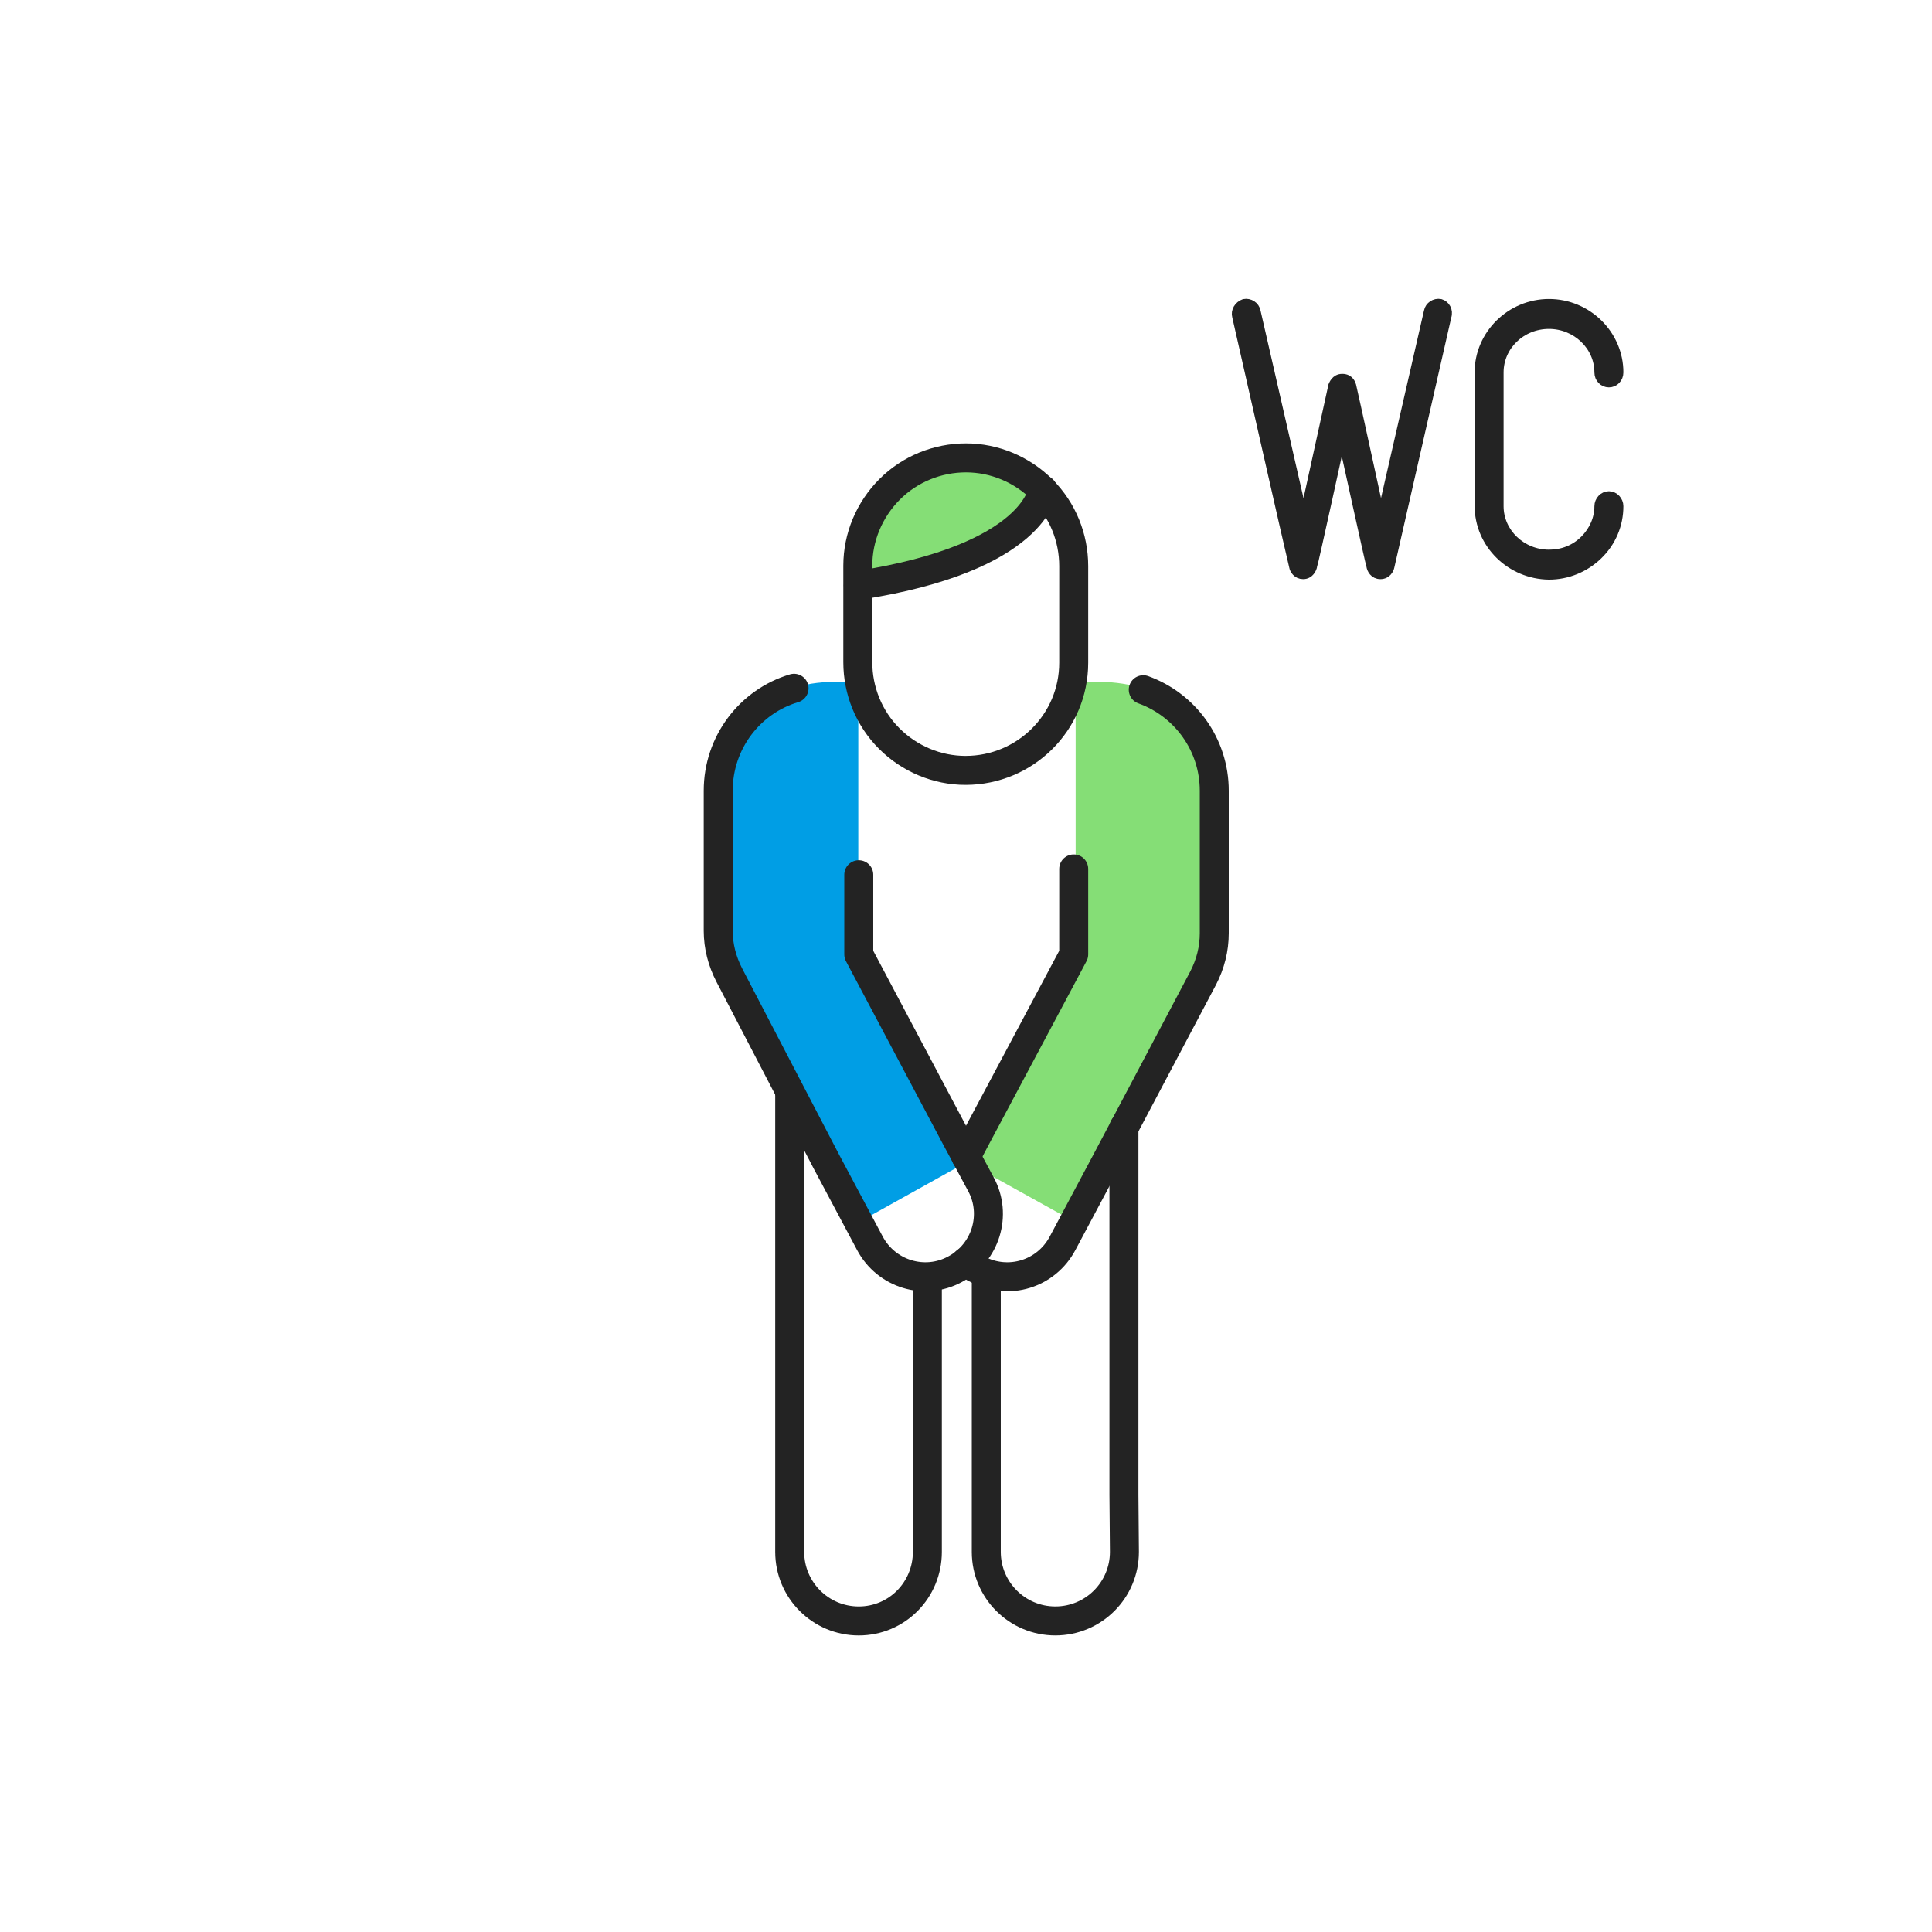
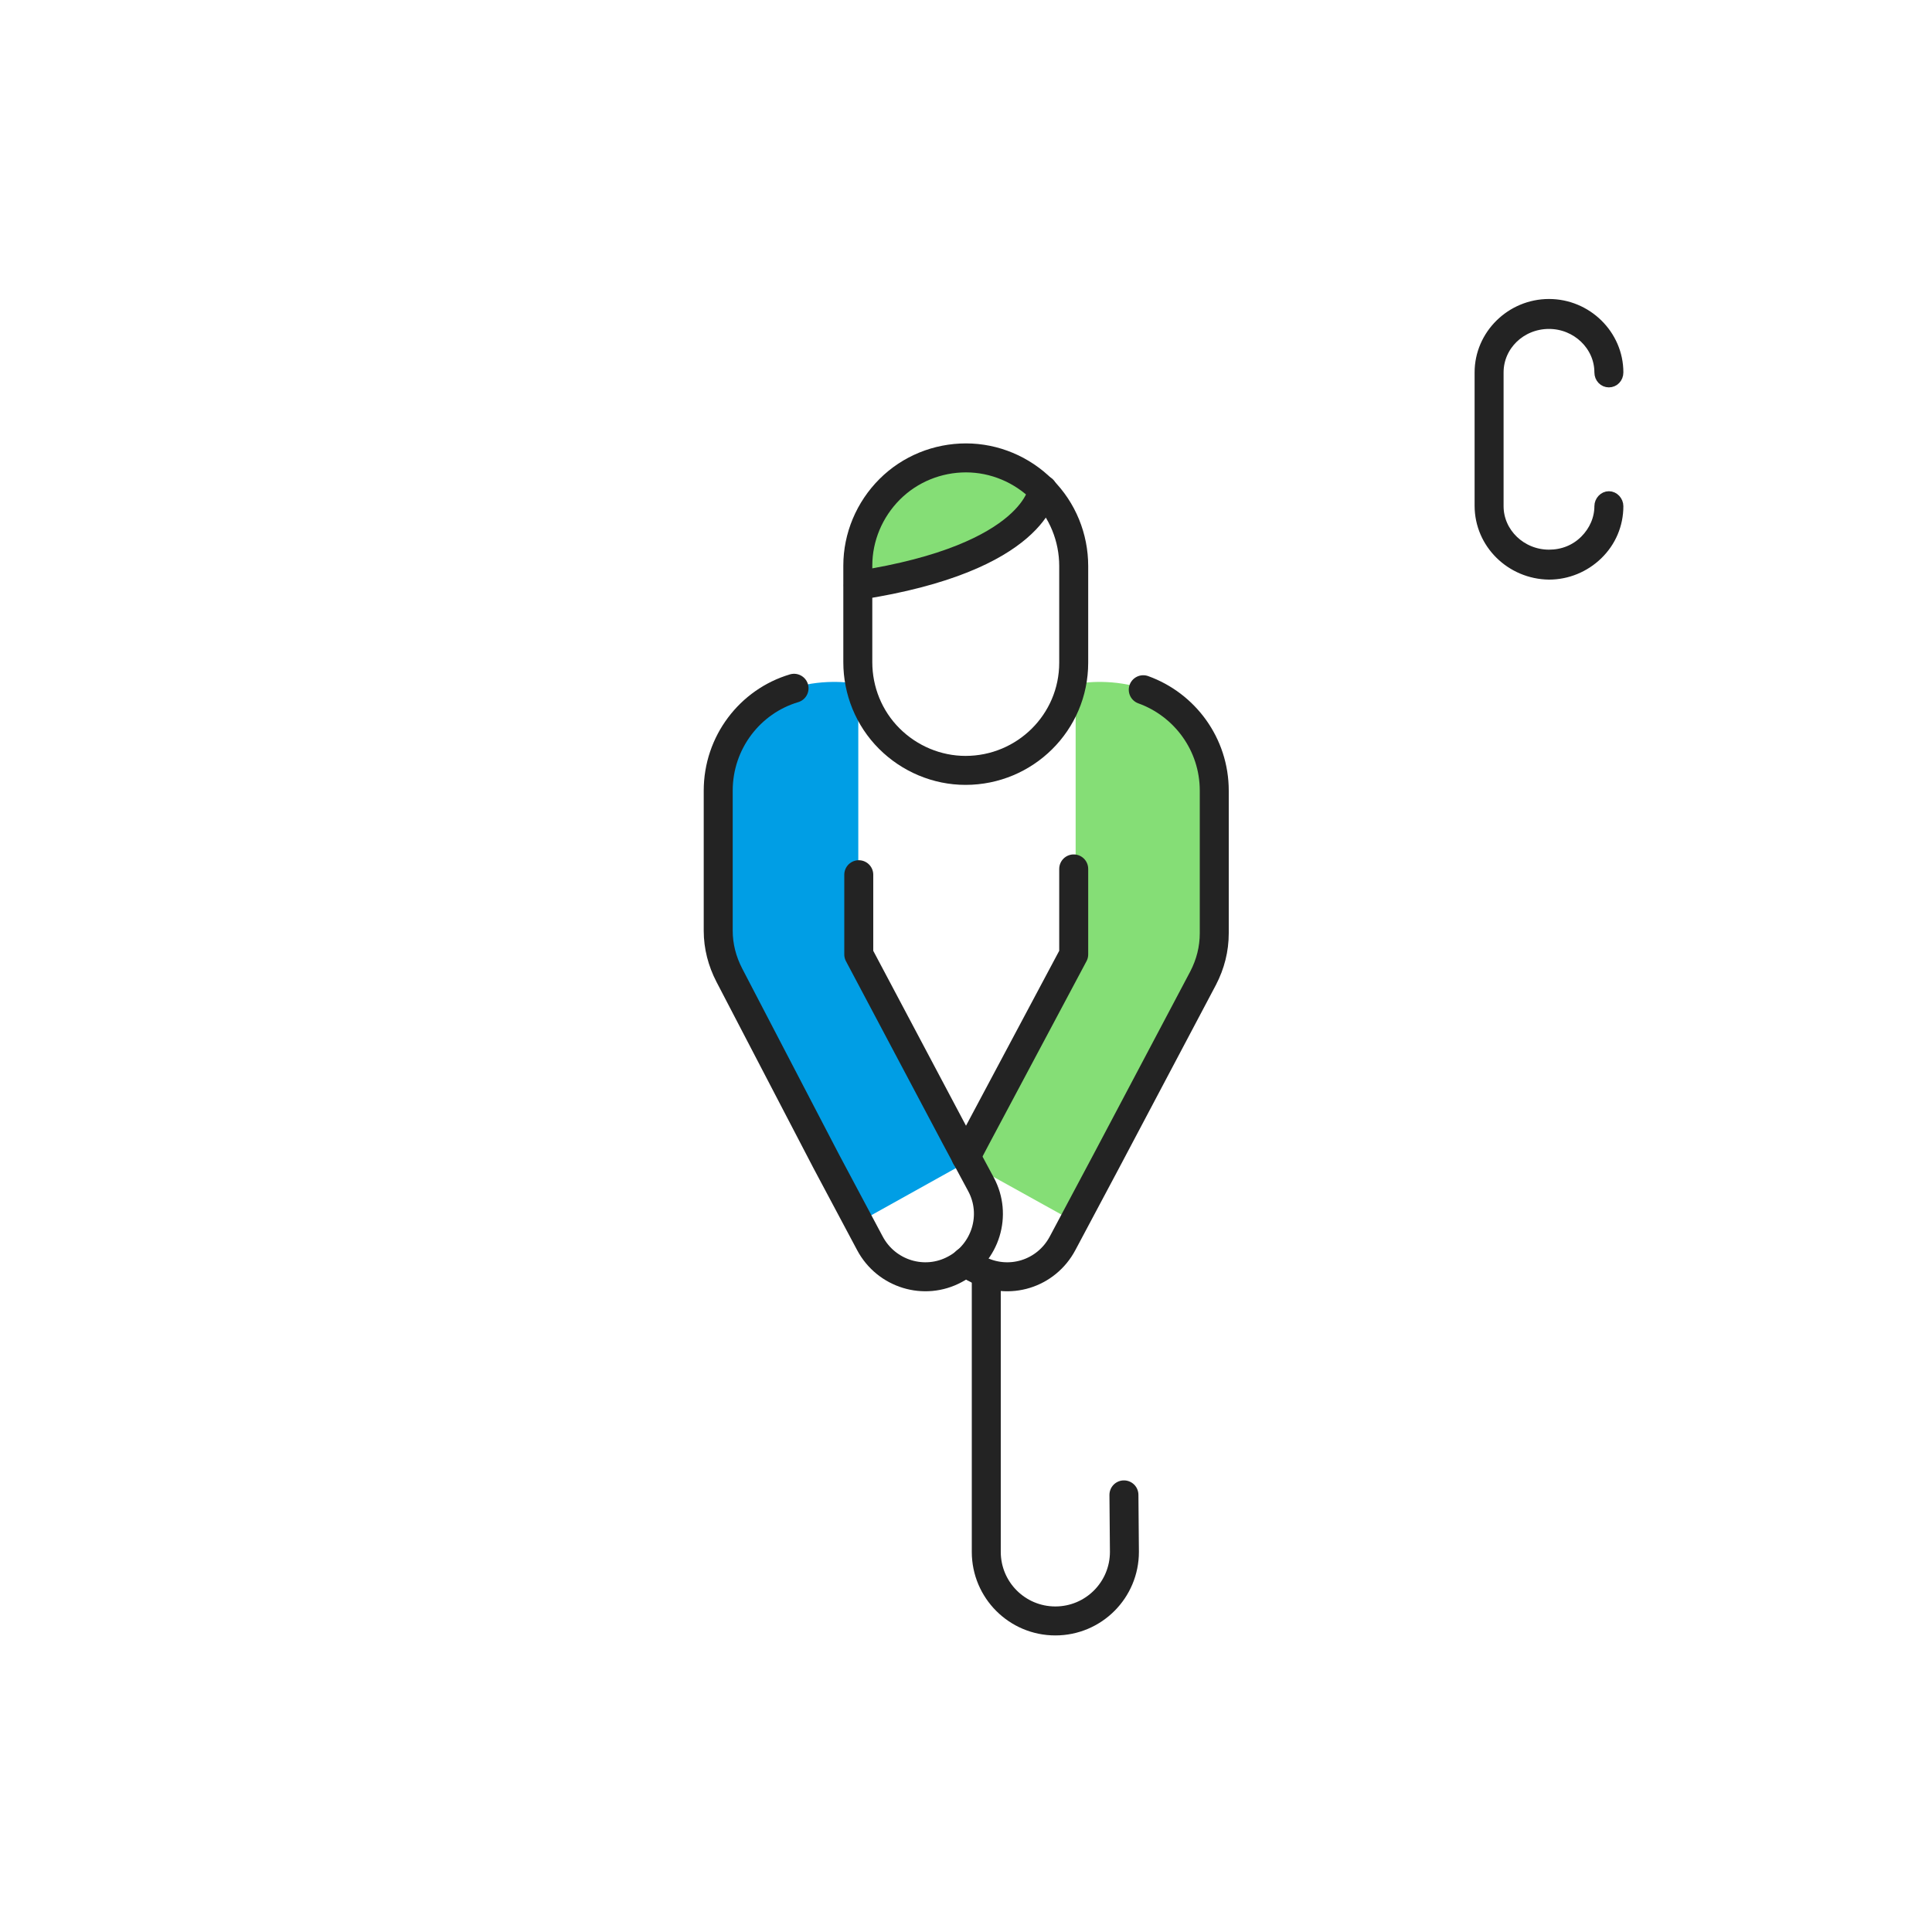
<svg xmlns="http://www.w3.org/2000/svg" width="400" height="400" viewBox="0 0 400 400" fill="none">
  <path d="M177.7 197.599V141.599C177.7 141.599 155.1 136.899 149.1 159.099V193.899L165.6 230.099L177.7 253.099L200.5 240.399L177.7 197.599Z" fill="#009EE5" />
  <path d="M222.7 197.599V141.599C222.7 141.599 245.3 136.899 251.3 159.099V193.899L234.8 230.099L222.7 253.099L200 240.499L222.7 197.599Z" fill="#85DE76" />
-   <path d="M204.199 265.398V300.398V321.298C204.199 329.198 210.599 335.598 218.499 335.598C226.399 335.598 232.799 329.198 232.799 321.298L232.699 309.498V233.398" stroke="#232323" stroke-width="6" stroke-miterlimit="10" stroke-linecap="round" stroke-linejoin="round" />
-   <path d="M163.5 226.102V300.402V321.302C163.5 329.202 169.9 335.602 177.8 335.602C185.7 335.602 192 329.202 192 321.302C192 321.302 192 322.502 192 265.402" stroke="#232323" stroke-width="6" stroke-miterlimit="10" stroke-linecap="round" stroke-linejoin="round" />
+   <path d="M204.199 265.398V300.398V321.298C204.199 329.198 210.599 335.598 218.499 335.598C226.399 335.598 232.799 329.198 232.799 321.298L232.699 309.498" stroke="#232323" stroke-width="6" stroke-miterlimit="10" stroke-linecap="round" stroke-linejoin="round" />
  <path d="M164.399 142.5C155.299 145.2 148.699 153.7 148.699 163.7V178.5V192.7C148.699 195.9 149.499 199 150.999 201.9L171.099 240.5L180.099 257.4C183.499 263.8 191.399 266.2 197.699 262.8C204.099 259.4 206.499 251.5 203.099 245.2L197.999 235.7L177.799 197.6V181.1" stroke="#232323" stroke-width="6" stroke-miterlimit="10" stroke-linecap="round" stroke-linejoin="round" />
  <path d="M200 261.201C200.7 261.801 201.5 262.401 202.4 262.801C208.8 266.201 216.6 263.801 220 257.401L229 240.501L249.1 202.501C250.6 199.601 251.4 196.501 251.4 193.201V178.501V163.701C251.4 154.101 245.3 145.901 236.7 142.801" stroke="#232323" stroke-width="6" stroke-miterlimit="10" stroke-linecap="round" stroke-linejoin="round" />
  <path d="M200 239.498L202 235.698L222.3 197.598V179.898" stroke="#232323" stroke-width="6" stroke-miterlimit="10" stroke-linecap="round" stroke-linejoin="round" />
-   <path d="M299.501 65.501C299.501 65.501 287.801 116.901 287.701 117.301C287.601 117.801 287.101 118.901 285.801 118.901C284.501 118.901 284.001 117.801 283.901 117.201C283.701 116.701 277.801 89.801 277.801 89.801C277.801 89.801 271.901 116.801 271.701 117.201C271.601 117.701 271.101 118.901 269.801 118.901C268.601 118.901 268.001 117.901 267.901 117.301C267.701 116.701 256.101 65.501 256.101 65.501C255.801 64.401 256.501 63.301 257.601 62.901C258.701 62.701 259.801 63.401 260.001 64.501L269.901 107.701C269.901 107.701 275.901 80.301 276.001 79.901C276.101 79.701 276.501 78.401 277.901 78.401C279.401 78.401 279.701 79.601 279.801 79.901C279.901 80.201 285.901 107.701 285.901 107.701L295.801 64.501C296.001 63.401 297.101 62.701 298.201 62.901C299.201 63.201 299.901 64.301 299.501 65.501Z" fill="#232323" stroke="#232323" stroke-width="2" stroke-miterlimit="10" />
  <path d="M306.301 104.702V77.102C306.301 69.302 312.801 62.902 320.701 62.902C328.601 62.902 335.101 69.302 335.101 77.102C335.101 78.302 334.201 79.202 333.101 79.202C332.001 79.202 331.101 78.302 331.101 77.102C331.101 71.602 326.401 67.102 320.701 67.102C314.901 67.102 310.301 71.602 310.301 77.102V104.802C310.301 110.302 315.001 114.802 320.701 114.802C323.501 114.802 326.101 113.802 328.101 111.802C330.001 109.902 331.101 107.402 331.101 104.802C331.101 103.702 332.001 102.702 333.101 102.702C334.201 102.702 335.101 103.702 335.101 104.802C335.101 108.602 333.601 112.202 330.801 114.902C328.101 117.502 324.501 119.002 320.701 119.002C312.801 118.902 306.301 112.602 306.301 104.702Z" fill="#232323" stroke="#232323" stroke-width="2" stroke-miterlimit="10" />
  <path d="M180.9 120.299C180.2 120.299 179.6 120.099 179 119.599C178.3 119.099 178 118.199 178 117.399V116.899C178 104.699 188 94.699 200.2 94.699C205.4 94.699 210.4 96.499 214.3 99.799C215.3 100.699 215.6 102.099 215 103.299C212.8 107.699 205.5 115.799 181.3 120.199C181.3 120.299 181.1 120.299 180.9 120.299Z" fill="#85DE76" />
  <path d="M222.3 137.201C222.3 149.601 212.2 159.501 199.9 159.501C194 159.501 188.3 157.101 184.1 152.901C179.9 148.701 177.6 143.001 177.6 137.101V117.101C177.6 111.201 180 105.501 184.2 101.301C188.4 97.101 194.1 94.801 200 94.801C205.9 94.801 211.6 97.201 215.8 101.401C220 105.601 222.3 111.301 222.3 117.201V137.201Z" stroke="#232323" stroke-width="6" stroke-miterlimit="10" stroke-linecap="round" stroke-linejoin="round" />
  <path d="M215.899 101.398C215.899 101.398 214.599 115.498 177.699 121.198" stroke="#232323" stroke-width="6" stroke-miterlimit="10" stroke-linecap="round" stroke-linejoin="round" />
</svg>